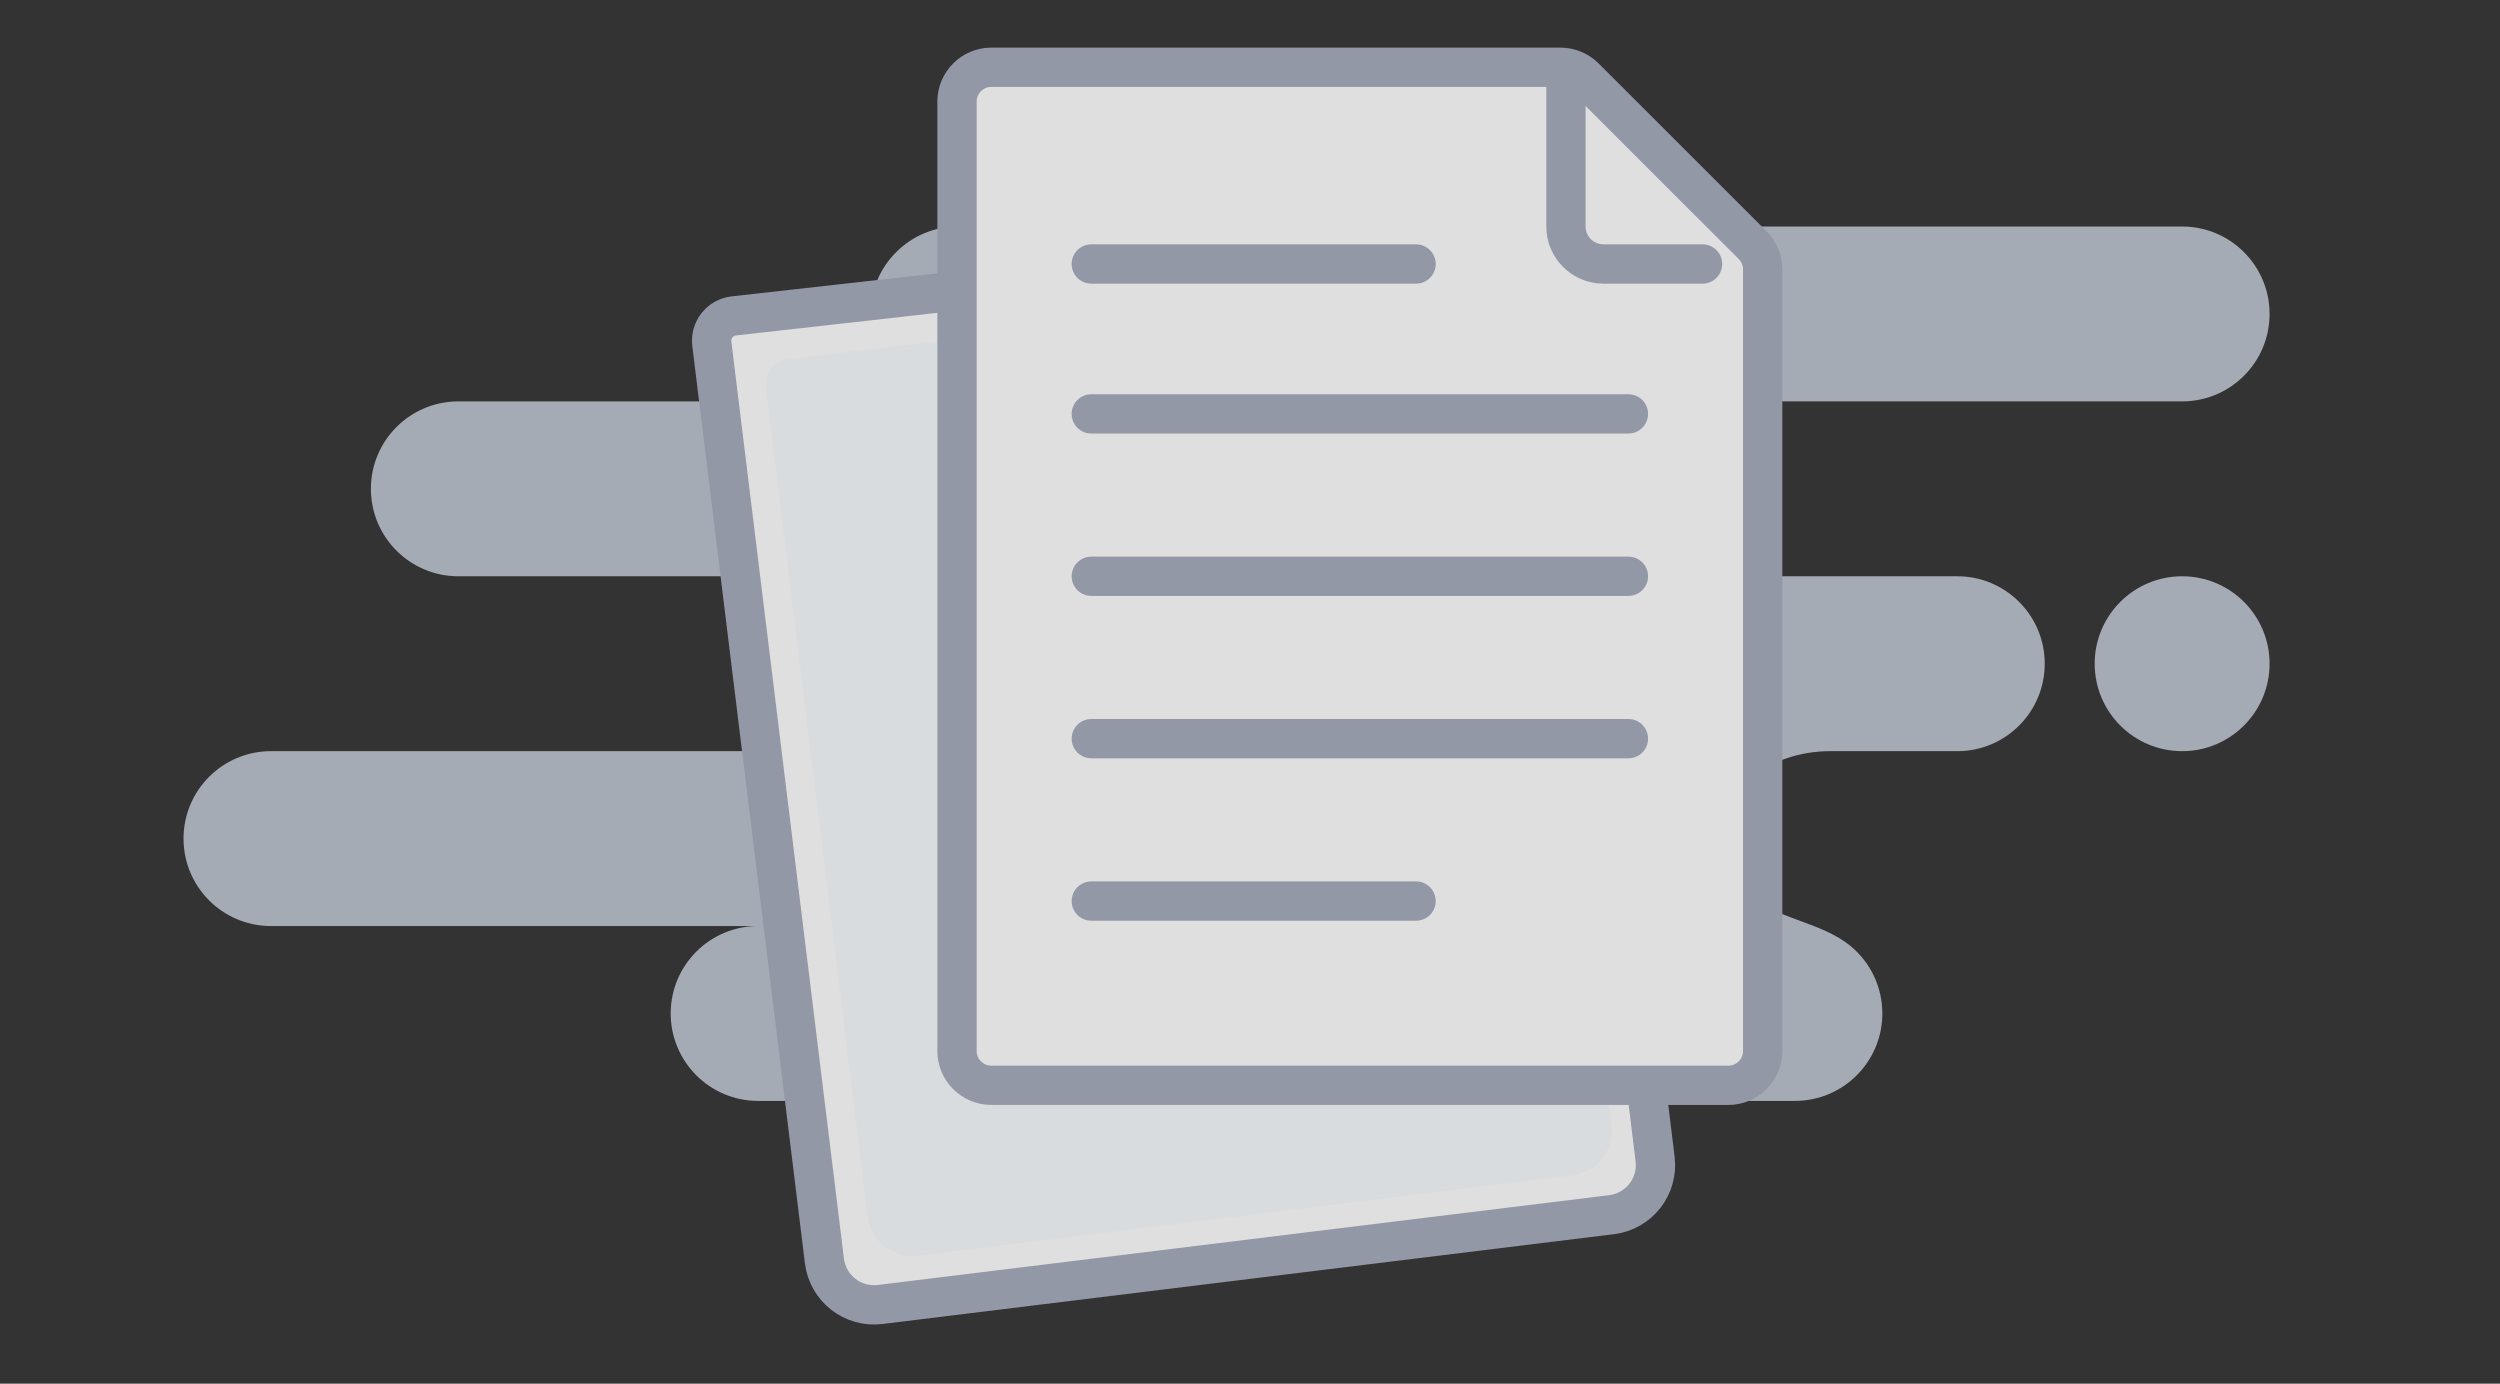
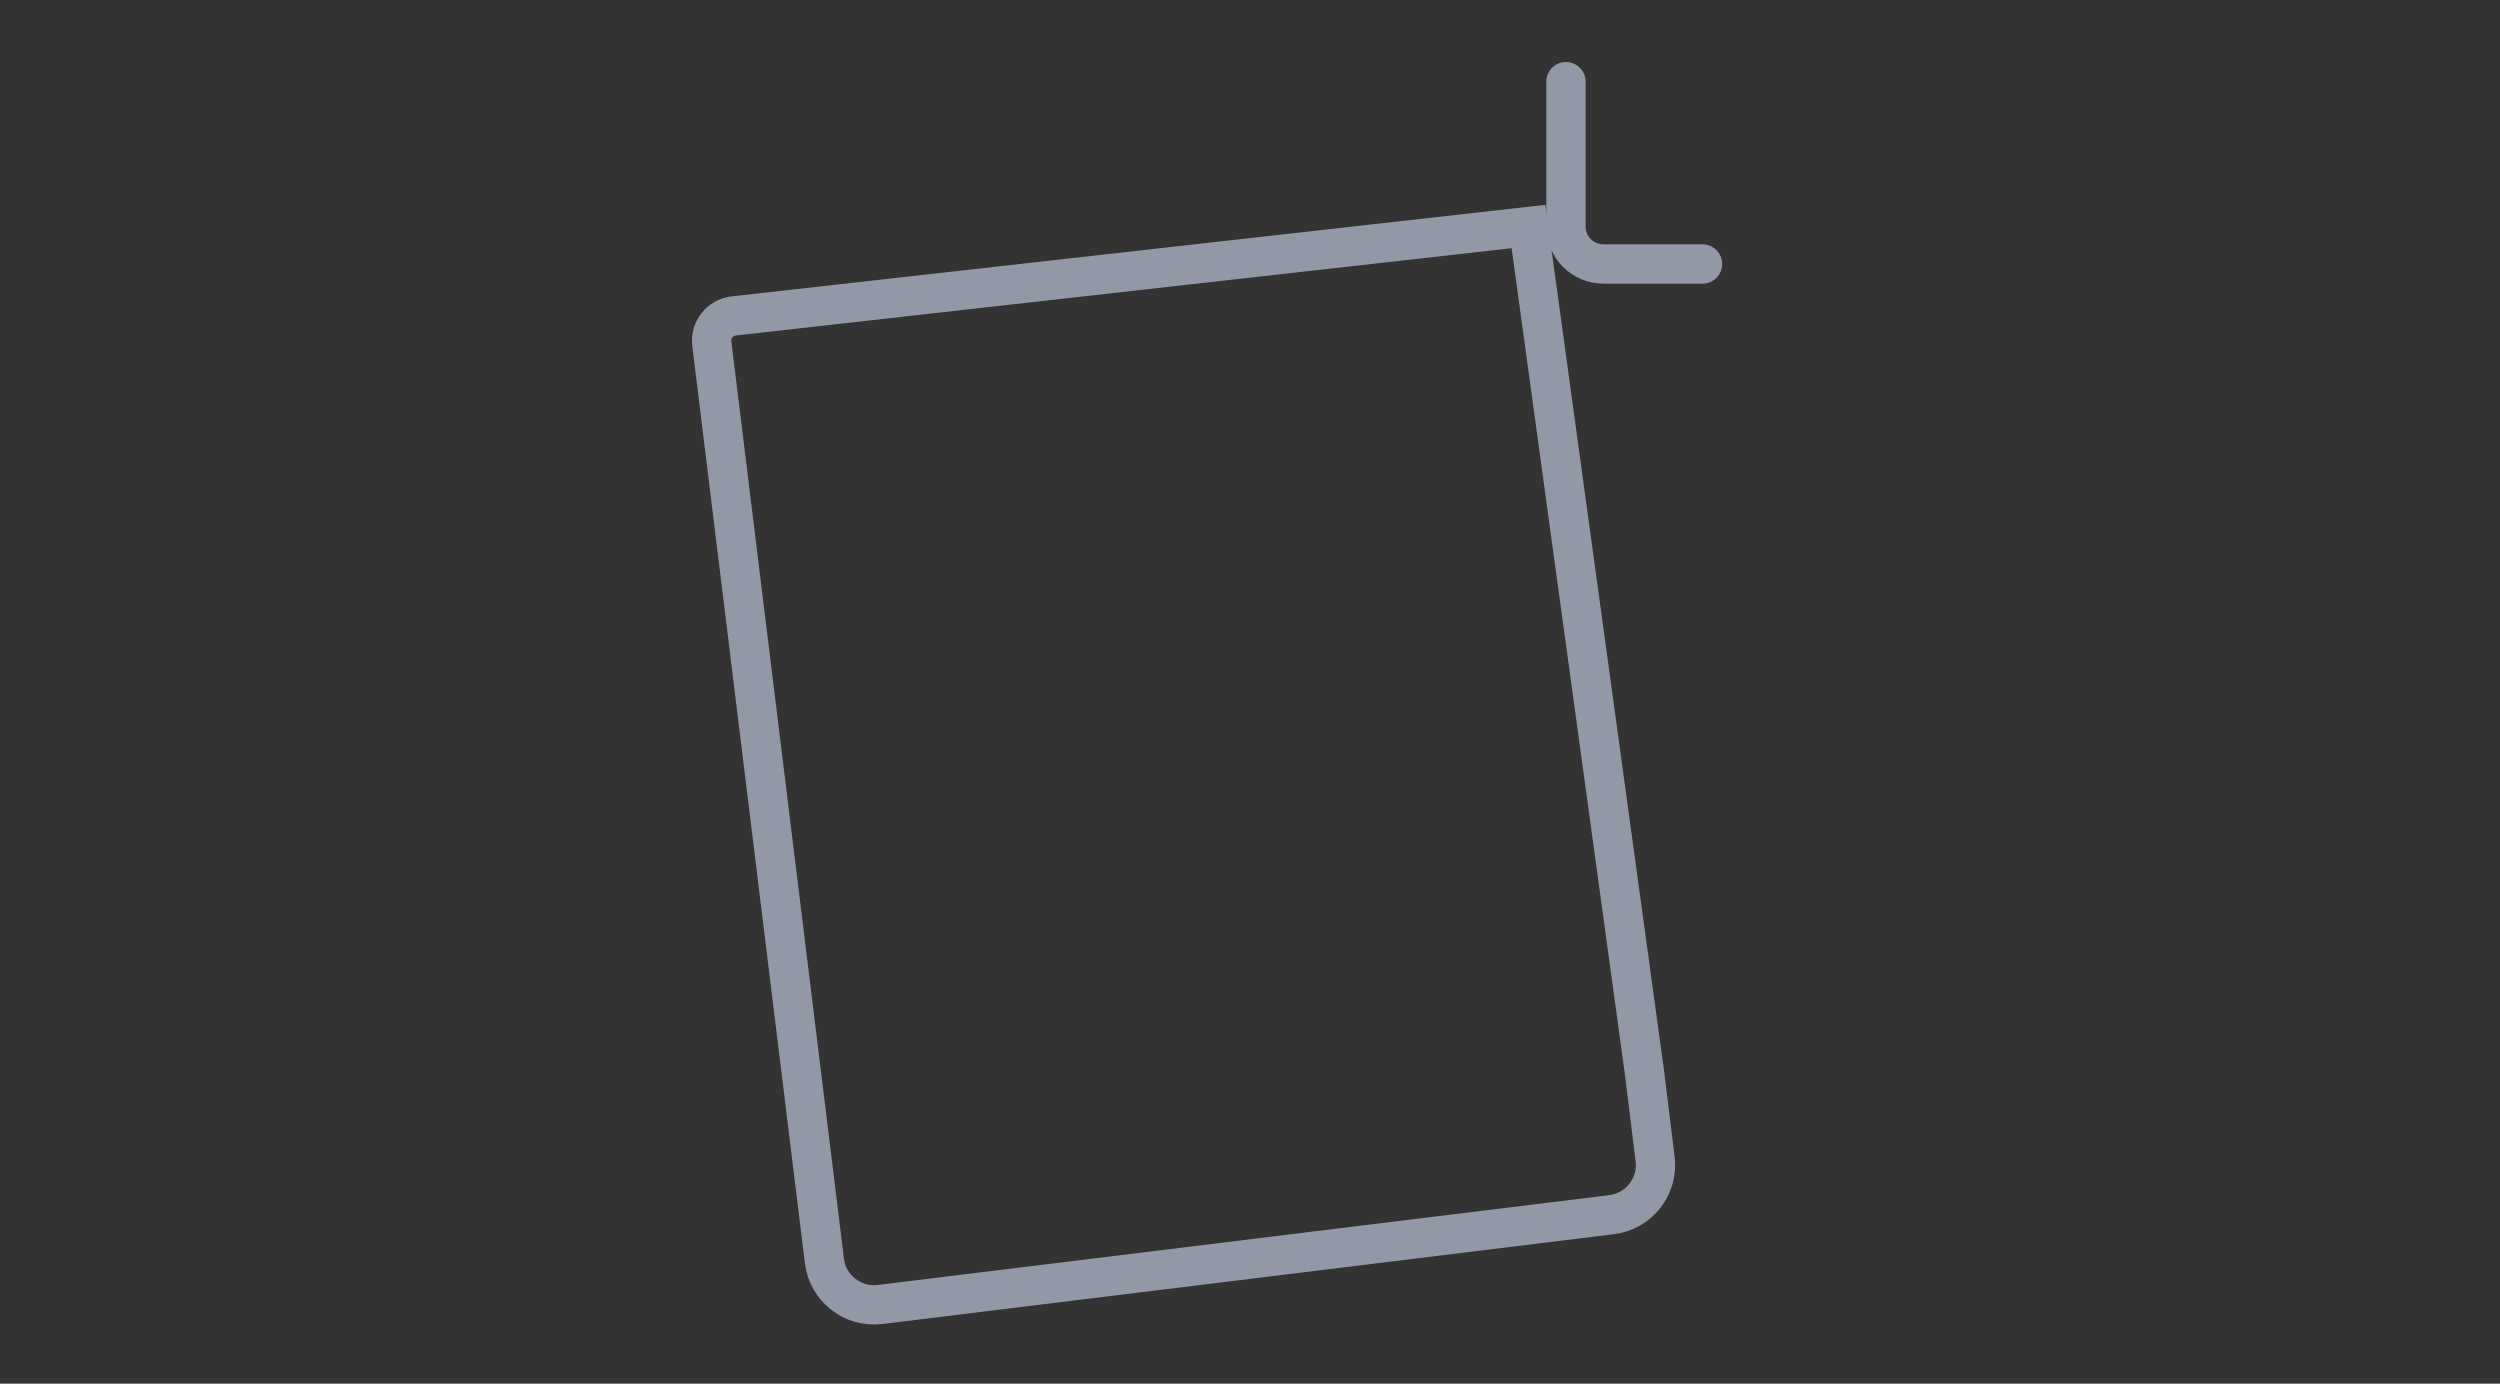
<svg xmlns="http://www.w3.org/2000/svg" width="159" height="88" viewBox="0 0 159 88" fill="none">
  <rect x="0" y="0" width="159" height="88" fill="#333333" stroke="none" />
  <g clip-path="url(#clip0_371_10513)">
    <g opacity="0.84">
-       <path fill-rule="evenodd" clip-rule="evenodd" d="M138.783 14.407C141.855 14.407 144.345 16.897 144.345 19.968C144.345 23.039 141.855 25.529 138.783 25.529H107.006C110.077 25.529 112.567 28.019 112.567 31.09C112.567 34.162 110.077 36.651 107.006 36.651H124.483C127.555 36.651 130.045 39.141 130.045 42.212C130.045 45.284 127.555 47.774 124.483 47.774H116.401C112.528 47.774 109.389 50.263 109.389 53.335C109.389 54.505 109.908 55.613 110.947 56.657C112.767 58.485 115.802 58.551 117.764 60.225C118.959 61.245 119.717 62.763 119.717 64.457C119.717 67.528 117.227 70.018 114.156 70.018H48.217C45.145 70.018 42.656 67.528 42.656 64.457C42.656 61.386 45.145 58.896 48.217 58.896H17.233C14.162 58.896 11.672 56.406 11.672 53.335C11.672 50.263 14.162 47.774 17.233 47.774H49.011C52.083 47.774 54.572 45.284 54.572 42.212C54.572 39.141 52.083 36.651 49.011 36.651H29.15C26.079 36.651 23.589 34.162 23.589 31.09C23.589 28.019 26.079 25.529 29.15 25.529H60.928C57.857 25.529 55.367 23.039 55.367 19.968C55.367 16.897 57.857 14.407 60.928 14.407H138.783ZM138.783 36.651C141.855 36.651 144.345 39.141 144.345 42.212C144.345 45.284 141.855 47.774 138.783 47.774C135.712 47.774 133.222 45.284 133.222 42.212C133.222 39.141 135.712 36.651 138.783 36.651Z" fill="#DCE5F1" fill-opacity="0.8" />
-       <path fill-rule="evenodd" clip-rule="evenodd" d="M97.212 14.407L104.601 68.304L105.265 73.712C105.479 75.454 104.24 77.039 102.498 77.253L55.976 82.965C54.234 83.179 52.648 81.94 52.434 80.198L45.272 21.864C45.165 20.993 45.784 20.201 46.655 20.094C46.661 20.093 46.666 20.092 46.672 20.092L50.531 19.659L97.212 14.407ZM53.652 19.309L57.297 18.9Z" fill="white" />
      <path d="M53.652 19.309L57.297 18.9M97.212 14.407L104.601 68.304L105.265 73.712C105.479 75.454 104.24 77.039 102.498 77.253L55.976 82.965C54.234 83.179 52.648 81.94 52.434 80.198L45.272 21.864C45.165 20.993 45.784 20.201 46.655 20.094C46.661 20.093 46.666 20.092 46.672 20.092L50.531 19.659L97.212 14.407Z" stroke="#A5ABBD" stroke-width="2.5" />
-       <path fill-rule="evenodd" clip-rule="evenodd" d="M95.2 17.799L101.889 66.644L102.491 71.544C102.685 73.123 101.577 74.558 100.017 74.749L58.355 79.865C56.795 80.056 55.373 78.932 55.18 77.353L48.705 24.621C48.598 23.75 49.217 22.957 50.088 22.85L55.242 22.217" fill="#F8FBFF" />
-       <path fill-rule="evenodd" clip-rule="evenodd" d="M99.243 4.278H63.05C62.447 4.278 61.901 4.522 61.506 4.918C61.11 5.313 60.866 5.859 60.866 6.462V66.84C60.866 67.444 61.11 67.99 61.506 68.385C61.901 68.781 62.447 69.025 63.05 69.025H109.923C110.526 69.025 111.072 68.781 111.468 68.385C111.863 67.99 112.107 67.444 112.107 66.84V17.136C112.107 16.556 111.877 16 111.467 15.591L100.787 4.917C100.377 4.508 99.822 4.278 99.243 4.278Z" fill="white" stroke="#A5ABBD" stroke-width="2.5" />
      <path d="M99.595 5.194V14.407C99.595 15.723 100.662 16.79 101.978 16.79H108.281" stroke="#A5ABBD" stroke-width="2.5" stroke-linecap="round" stroke-linejoin="round" />
-       <path d="M69.406 57.307H90.061M69.406 16.79H90.061H69.406ZM69.406 26.324H103.567H69.406ZM69.406 36.651H103.567H69.406ZM69.406 46.979H103.567H69.406Z" stroke="#A5ABBD" stroke-width="2.5" stroke-linecap="round" stroke-linejoin="round" />
    </g>
  </g>
  <defs>
    <clipPath id="clip0_371_10513">
      <rect width="158.4" height="88" fill="white" />
    </clipPath>
  </defs>
</svg>